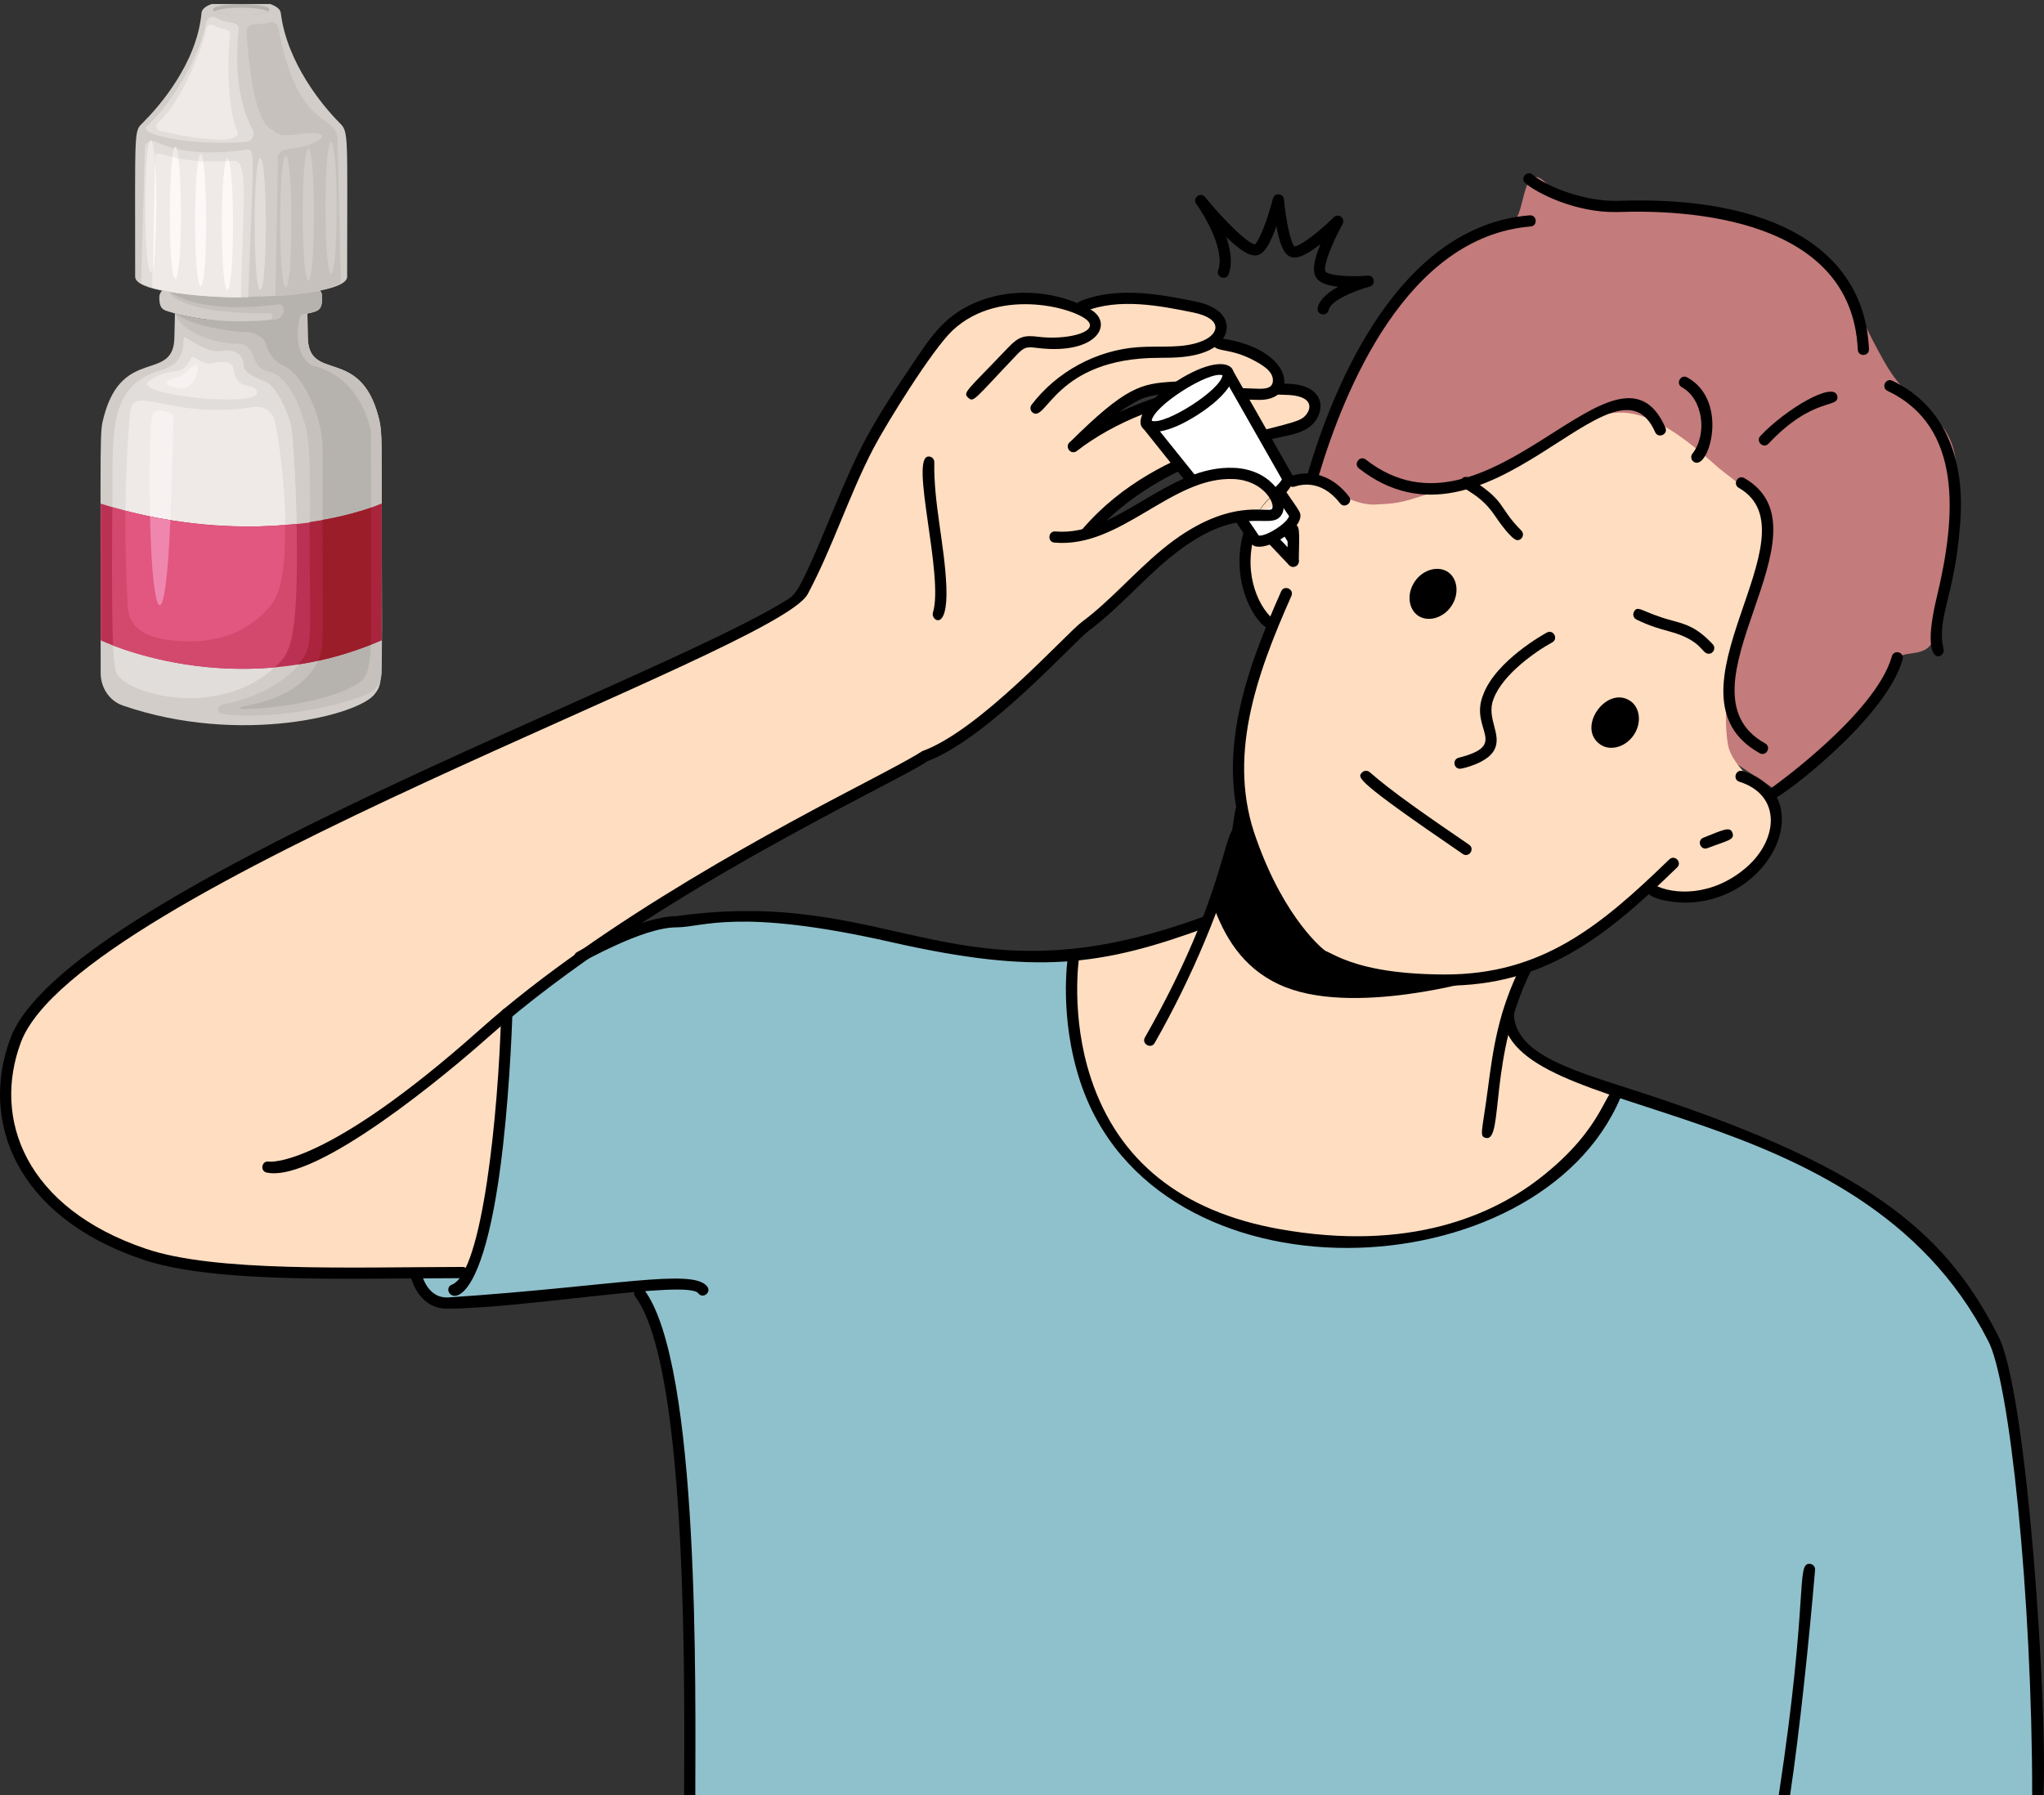
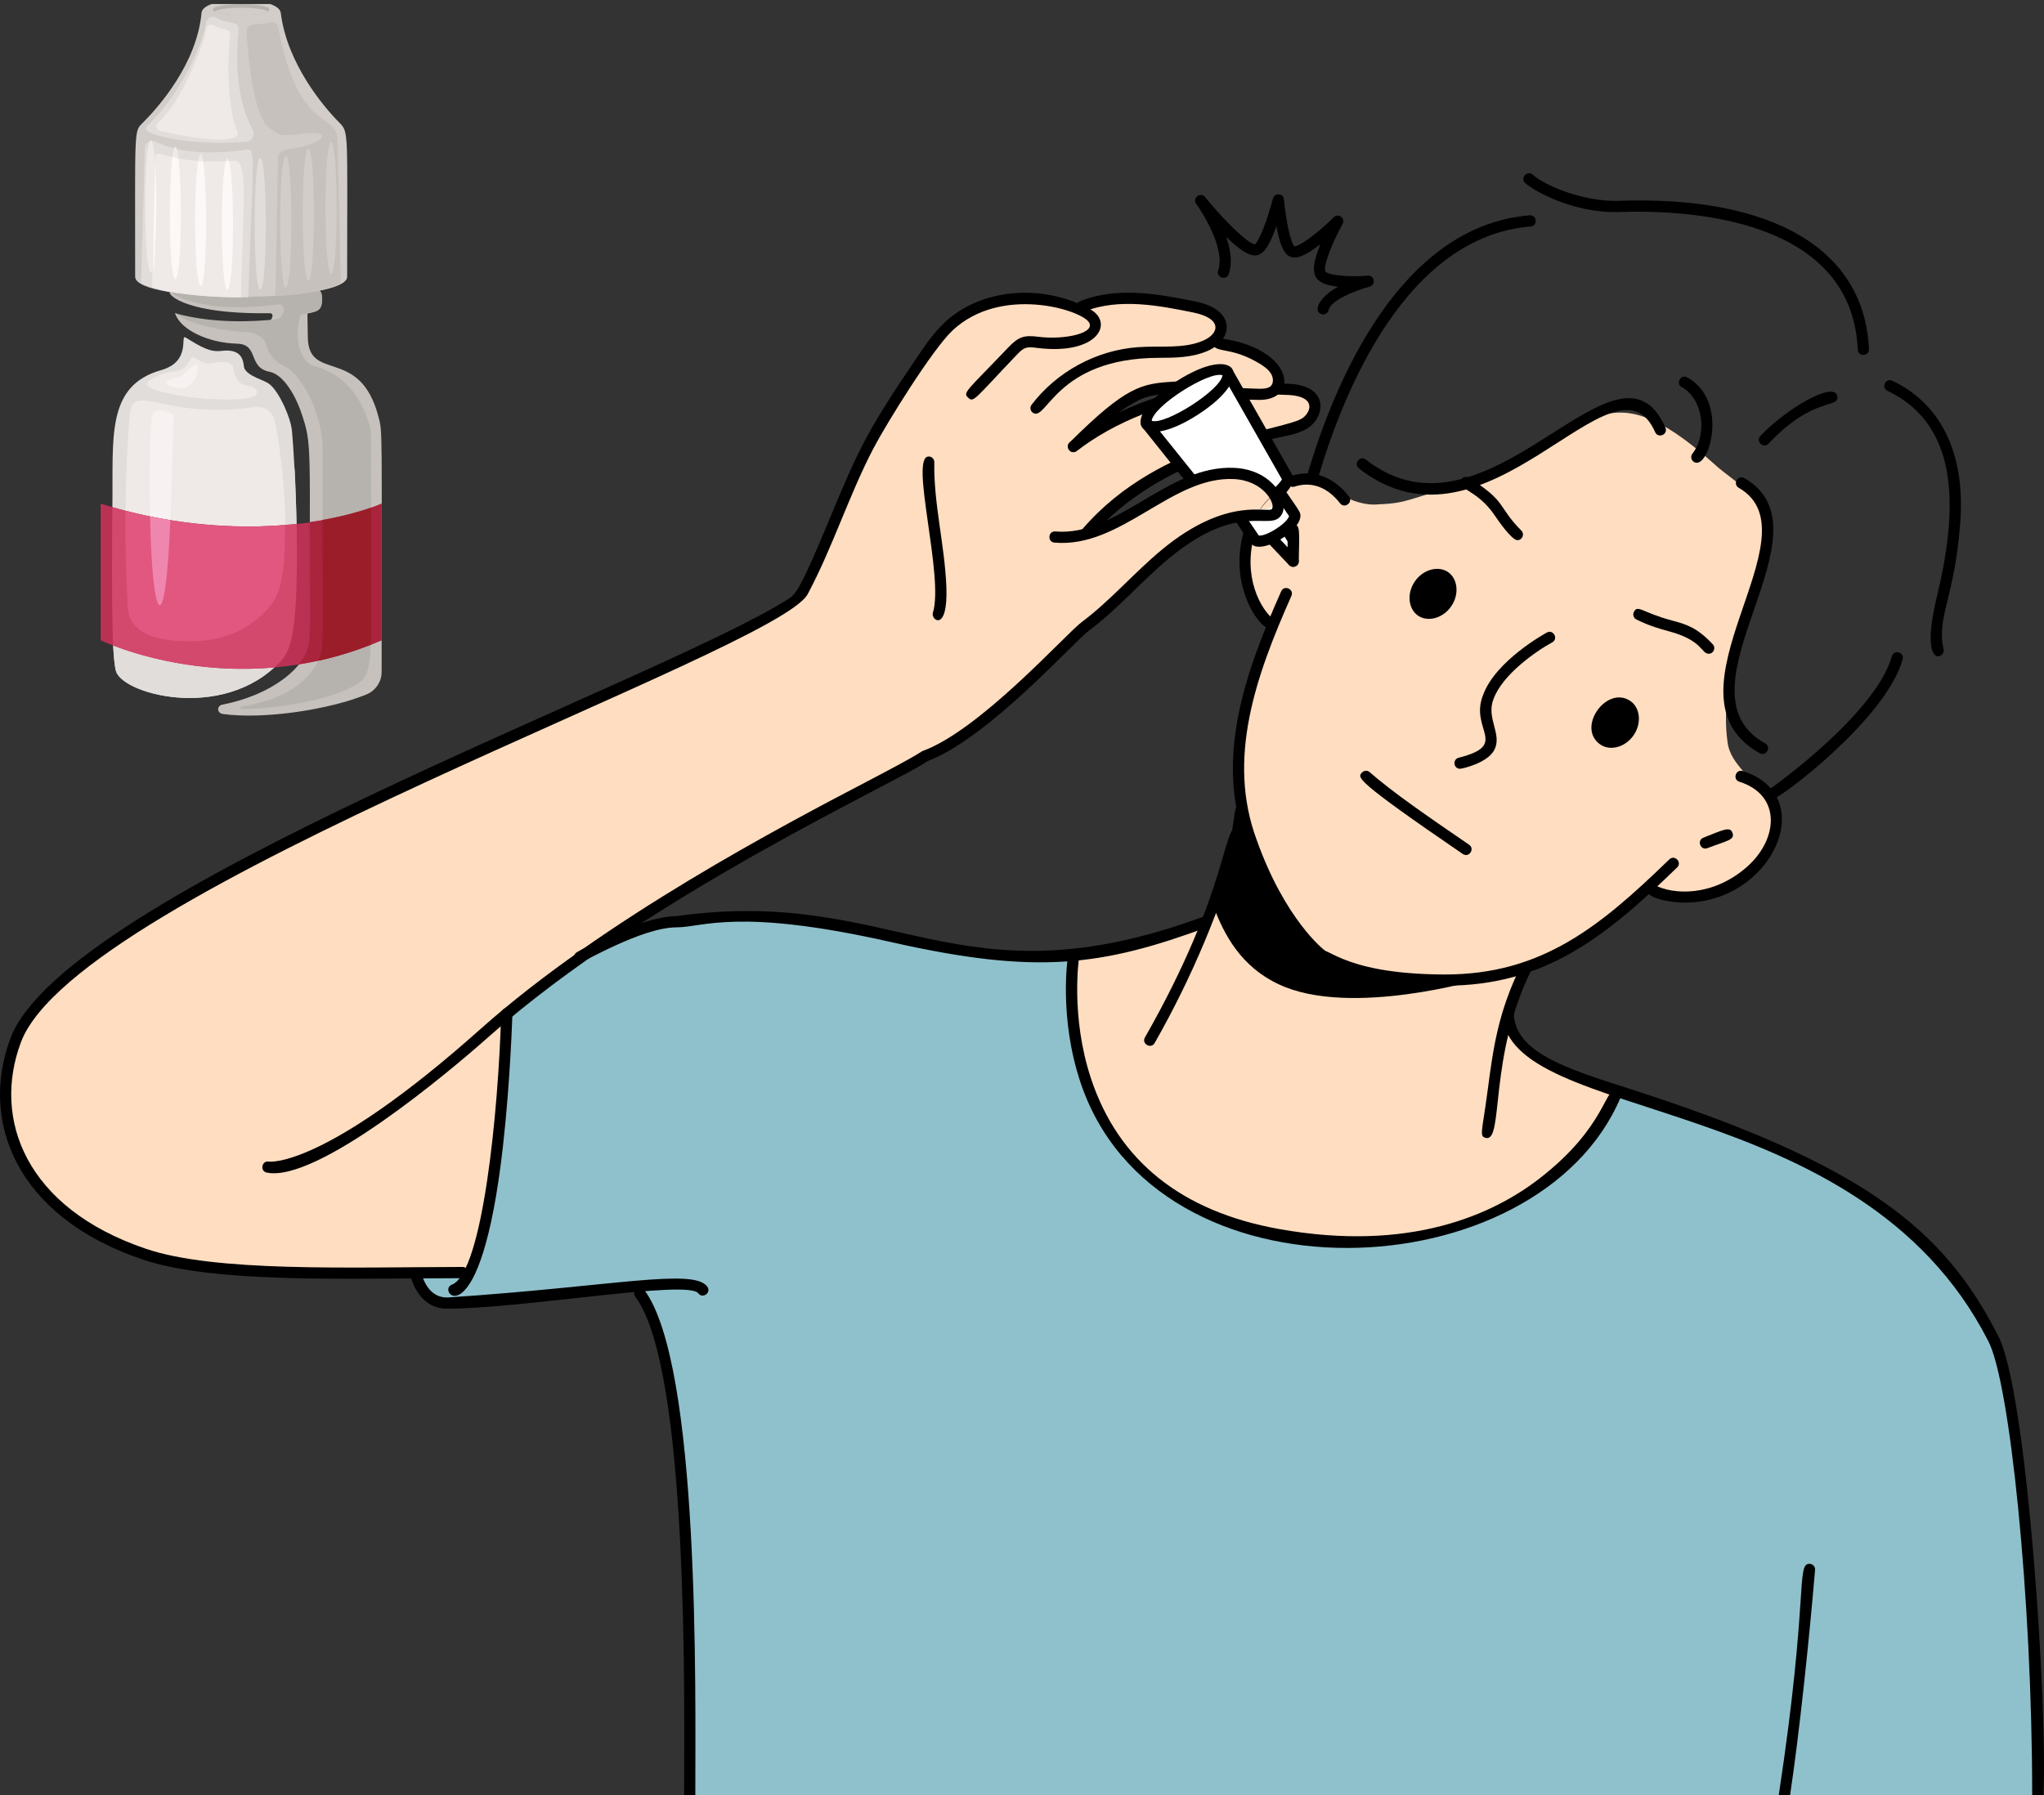
<svg xmlns="http://www.w3.org/2000/svg" id="_Layer_" viewBox="0 0 1947.47 1711.01">
  <rect x="0" y="0" width="1947.47" height="1711.01" fill="#333333" stroke="none" />
  <defs>
    <style>.cls-1{fill:#fff;}.cls-2{fill:#e15780;}.cls-3{fill:#bb3154;}.cls-4{fill:#ef86ae;}.cls-5{fill:#d3496d;}.cls-6{fill:#fbf8f7;}.cls-7{fill:#c37b7b;}.cls-7,.cls-8{fill-rule:evenodd;}.cls-9{fill:#b6b3af;}.cls-10{fill:#e1dddb;}.cls-11{fill:#d2cdc8;}.cls-12{fill:#ffddc0;}.cls-13{fill:#f6f1ef;}.cls-14{fill:#efeae7;}.cls-15{clip-path:url(#clippath);}.cls-16{fill:none;}.cls-17{fill:#f7f2f1;}.cls-18{fill:#9b1d2a;}.cls-19{fill:#8fc1cc;}.cls-20{fill:#c6c1bc;}.cls-21{fill:#a9243c;}</style>
    <clipPath id="clippath">
      <rect class="cls-16" y="3.86" width="1947.47" height="1707.1" />
    </clipPath>
  </defs>
  <g class="cls-15">
    <g>
      <g>
-         <path class="cls-7" d="m1795.7,345.42c-33.71-59.36-32.49-80.7-69.24-106.33-57.77-42-159.17-41.02-221.23-45.04-25.24-.53-35.39-34.93-47.3-22.75-6.76,7.24-8.09,33.62-15.19,38.91-26.35,15.76-71.65,26.85-104.83,71.99-62.82,87.63-90.31,176.01-90.31,176.01l445.93,295.63c88.58-65.96,108.93-114.76,115.29-126.15,5.26-9.99,33.73,3.04,35.17-28.39,1.44-31.43,16.6-87.44,19.63-121.17,8.1-89.95-34.2-73.35-67.91-132.71Z" />
        <g>
          <path class="cls-12" d="m1229.44,371.17c-4.63-.34-9.26-.6-13.9-.78,7.6-10.32-2.72-23.46-12.67-28.43-27.31-16.52-45.55-11.72-42.97-17.56-8.84,6.52-6.69,6.04-9.87,3.96,59.23-42.21-98.32-52.2-118.86-36.38l-1.87,4.11c-151.92-70.2-214.97,174.74-264.43,267.55-59.1,53.78-377.96,178.17-453.68,219.23-72.51,35.24-269.83,138.15-296.24,208.48-60.98,214.08,207.94,232.91,431.13,221.4,6.34-18.25,22.25-83.56,29.09-143.57,9.8-86.08-1.73-84.05,13.46-107.78,94.54-77.48,247.45-163.35,355.68-220.16,169.91-74.42,237.83-244.64,352.72-250.05,3.72-6.82,8.64-13.63,14.97-18.7-41.79-58.81-112.04,14.07-171.73,34.75l-2.29-2.65c50.47-59.93,135.18-79.75,206.81-102.29,16.93-13.19,3.73-32.7-15.37-31.15Zm-181.74,37.51c1.36-3.38-.75-.97,44.33-34.21-13.09,4.77-25.54,11.86-37.49,21.01,11.52-17.57,28.25-24.83,47.21-28.18-27.28,20.13,4.92-10.45,63.49,4.58-41.56,4.1-81.89,15.72-117.54,36.81Z" />
          <path class="cls-19" d="m1898.56,1274.56c-86.45-214.15-437.17-205.62-461.29-307.1-2.5,8.4-.08,17.51,6.33,23.59,33.31,31.56,66.38,42.85,99.28,51.58-24.28,28.64-19.44,41.48-76.74,87.67-11.49,9.27-30.99,13.2-43.48,21.1-35.73,22.6-70.48,25.87-107.35,27.9-54.43,3.02-104.76.99-163.24-22.45-93.59-37.53-113.57-95.34-125.25-150.48-6.93-32.74-8.36-64.72-4.29-96.5-173.25,15.7-280.37-72.95-416.61-24.51-23.64,8.38-42.74,26.43-64.81,38.31-78.65,48.64-50.97,46.65-61.59,142.7-1.46.92-2.91,1.87-4.35,2.82-6.92,60.78-23.18,126.57-29.09,143.57-15.87.82-32.64,1.53-49.98,2.02,13.67,55.26,105.45,13.78,205.13,11.3,60.76,30.85,55.88,418.37,55.91,484.89h1284.38c4.84-84.81-15.91-387.84-42.96-436.4Z" />
          <path class="cls-12" d="m1645.94,707.02c-8.95-61.67,24.89-140.75,35.94-176.37,15.05-50.96-28.45-69.35-49.02-88.81-119.22-106.77-118.69-9.25-252.2,23.84-36.69,8.55-38.75,13.95-66.73,14.91-27.64,2.92-47.75-19.65-66.34-22.37-16.28-3.14-51.86,16.28-60.69,60.1l3.64,48.63,19.1,33.81c-21.6,48.76-40.28,109.92-29.43,162.14,0,0-13.45,127.82-50.62,122.38-26.54,8.12-71.3,17.51-106.72,21.8-4.44,32.98-3.19,65.53,3.96,99.3,10.53,49.75,27.72,111.38,125.25,150.48,57.7,23.13,107.62,25.54,163.24,22.45,38.78-2.14,72.37-5.78,107.35-27.9,12.49-7.9,31.99-11.83,43.48-21.1,58-46.75,51.48-57.87,76.74-87.67-32.9-8.73-65.98-20.02-99.28-51.58-14.61-13.85-4.95-29.25,10.69-69.07,3.92,3.91,62.42-15.99,116.07-74.76,0,0,28.02,16.13,72.26-.81,41.5-15.44,50.01-69.26,50.01-69.26-19.62-36.07-43.9-46.51-46.69-70.12Z" />
        </g>
        <path d="m1261.89,905.53c-.37-.28-37.4-28.67-64.67-105.39-28.54-77.45-.78-155.72,33.19-232.23,2.86-6.46-6.89-10.78-9.76-4.33-35.06,78.97-63.22,159.48-33.46,240.19,28.46,80.06,66.72,109.13,68.34,110.32,5.66,4.2,12.01-4.34,6.37-8.57Z" />
        <path d="m1590.47,819.02c-66.57,64.62-121.91,109.68-213.79,109.68-104.99-.25-113.57-32.08-121.21-21.14-1.69,2.42-1.09,5.75,1.33,7.43,1.41.99,35.64,24.19,119.96,24.39,94.87,0,152.37-45.92,221.15-112.69,5.06-4.92-2.37-12.58-7.43-7.66Z" />
        <path d="m1197.72,502.04c2.47-6.62-7.54-10.34-10-3.72-20.72,55.65,11.88,99.97,20.53,99.97,4.85,0,7.19-5.99,3.6-9.27-13.94-12.77-29.21-46.47-14.14-86.97Z" />
        <path d="m1230.31,453.54c-6.72,2.17-3.44,12.33,3.28,10.16,15.91-5.14,31.24.53,43.2,15.97,4.23,5.48,12.8-.9,8.44-6.54-14.69-18.97-34.71-26.12-54.91-19.59Z" />
        <path d="m1660.46,734.83c-6.73-2.13-9.95,8.05-3.22,10.18,40.51,12.8,37.2,55.42,6.32,81.92-32.8,28.16-69.7,25.46-86.5,16.79-2.62-1.36-5.84-.33-7.19,2.29-5.28,10.23,23.47,14.21,35.19,14.21,83.8,0,129.48-101.99,55.4-125.4Z" />
        <path d="m1622.94,798.33c-6.58,2.58-2.65,12.54,3.9,9.94,19.06-7.28,26.04-7.77,23.87-14.36-2.21-6.71-8.74-3.09-27.77,4.42Z" />
        <path d="m1473.8,602.83c-1.99,1.08-48.76,26.82-60.68,59.33-13.46,33.17,25.71,47.57-23.33,59.97-6.06,1.53-4.95,10.51,1.3,10.51,2.14,0,25.17-5.27,32.14-17.07,9.06-15.34-7.81-30.72-.17-49.57,8.5-23.16,40.23-45.32,55.83-53.8,6.2-3.37,1.1-12.76-5.1-9.38Z" />
        <path d="m1399.58,455.29c-2.49-1.59-5.79-.84-7.37,1.64-6.07,9.54,14.8,8.55,32.16,34.64,2.95,4.44,16.02,23.21,21.35,23.21,4.69,0,7.14-5.7,3.8-9.09-23.64-23.94-12.84-26.81-49.94-50.4Z" />
        <path d="m1592.83,591.3c-28.53-7.68-32.49-15.43-36.13-8.04-1.3,2.65-.21,5.85,2.44,7.14,13.04,6.4,22.95,9.06,30.91,11.2,32.45,8.72,30.74,21.42,37.95,21.42,4.61,0,7.1-5.55,3.9-8.98-15.22-16.34-25.75-19.17-39.08-22.75Z" />
        <path class="cls-8" d="m1261.8,910.26c-36-26.15-67.68-92.37-80.72-127.4-2.77,7.42-13.47,72.06-25.34,79.71,10.73,29.26,27.25,58.95,62.75,75.53,68.08,32.11,193.16-5.27,193.16-5.27,0,0-104.71,10.62-149.85-22.57Z" />
        <path d="m1802.96,362.85c-6.38-3.02-10.96,6.61-4.58,9.64,71.75,34.12,65.59,119.19,46.98,196.43-17,70.57,8.64,58.68,6.47,49.77-7.05-28.95,10.15-49.54,15.41-115.59,6.63-67.58-16.2-117.39-64.28-140.25Z" />
        <path d="m1802.52,625.46c-15.26,54.66-113.84,124.82-114.83,125.52-4.24,3-2.11,9.7,3.08,9.7s106.08-75.24,122.03-132.35c1.9-6.8-8.38-9.67-10.28-2.87Z" />
        <path d="m1540.8,191.41c-31.24.65-67.05-13.38-80.55-24.95-5.36-4.59-12.31,3.51-6.95,8.1,10.46,8.96,47.13,28.37,87.8,27.52,66.92-2.48,223.27,5.37,228.94,131.12.32,7.06,10.98,6.57,10.66-.48-4.29-95.26-91.77-146.78-239.91-141.31Z" />
        <path d="m1661.94,455.63c-6.12-3.52-11.43,5.74-5.31,9.26,77.08,44.23-80.35,197.22,20,252.93,6.18,3.41,11.36-5.91,5.18-9.33-91-50.52,68.26-202.28-19.87-252.86Z" />
        <path d="m1301.32,437.98c-5.55-4.36-12.14,4.06-6.58,8.41,122.7,96.02,243.87-121.73,282.25-34.55,2.84,6.46,12.62,2.16,9.77-4.3-45.89-104.33-167.97,122.37-285.44,30.44Z" />
        <path d="m1457.44,205.22c-123.78,10.11-185.81,159.02-211.77,246.89-2,6.77,8.23,9.79,10.24,3.02,25.18-85.25,84.96-229.69,202.4-239.28,7.02-.57,6.2-11.18-.87-10.64Z" />
        <path d="m1677.23,415.49c-4.84,5.14,2.93,12.46,7.77,7.32,42.88-45.52,67.68-33.16,65.53-45.2-2.7-15.11-49,12.09-73.31,37.88Z" />
        <path d="m1607.55,359.66c-6.18-3.41-11.34,5.94-5.16,9.35,20.37,11.23,24.54,44.8,10.08,63.38-2.75,3.53-.17,8.62,4.21,8.62,13.37,0,29.03-60.29-9.13-81.34Z" />
        <path class="cls-8" d="m1379.77,545.28c-9.19-6.41-23.63-2.83-31.64,8.66-8.01,11.48-6.38,26.28,2.81,32.69,9.19,6.41,23.63,2.83,31.64-8.66,8.01-11.48,6.38-26.28-2.81-32.69Z" />
        <path class="cls-8" d="m1553.54,668.18c-22.52-15.71-52.04,25.16-28.83,41.34,9.19,6.41,23.63,2.83,31.64-8.66,8.01-11.48,6.38-26.28-2.81-32.69Z" />
      </g>
      <g>
        <path d="m1147.05,873.43c-235.82,86.84-293.18-29.67-502.72-.33-34.21.24-92.15,32.92-94.61,34.31-4.76,2.7-2.83,9.98,2.64,9.98,3.44,0,59.13-33.62,92.35-33.62,25.15,0,58.11-19.02,203.97,13.98,138.69,31.37,200.35,23.21,302.06-14.31,6.63-2.44,2.92-12.48-3.69-10.01Z" />
        <path d="m1183.55,764.74c-12.15-1.42-1.9,26.9-26.34,82.09-2.87,6.47,6.92,10.75,9.76,4.32,16.39-36.99,21.12-78.77,21.31-80.53.32-2.93-1.79-5.57-4.72-5.89Z" />
      </g>
      <path d="m1449.52,919.59c-22.25,44.74-26.85,79.62-32.18,120.01-5.23,39.64-8.38,43.7-1.24,44.91,16.65,2.81,2.06-77.89,42.98-160.17,3.14-6.33-6.41-11.07-9.56-4.75Z" />
      <path d="m1179.74,788.6c-15.16-4.29-7.43,57.16-88.88,200.11-3.48,6.11,5.81,11.37,9.27,5.28,35.67-62.6,63.69-129.49,83.29-198.8.8-2.84-.85-5.79-3.68-6.59Z" />
      <path d="m1038.37,294.55c-45.82-24.76-103.89-19.47-138.09,12.57-10.89,10.2-19.2,22.5-27.24,34.39-45.01,66.59-53.96,83.85-81.04,149.24-28.81,69.57-33.32,75.33-41.15,80.28C626.39,649.77,62,850.87,9.96,989.47c-29.61,78.85,5.25,169.91,125.5,210.72,46.92,15.92,121.86,18.5,200.54,18.5l104.68-.59c7.06-.02,7.04-10.68-.02-10.68-108.49.23-235.68,5.07-301.76-17.35-114.43-38.82-146.45-123.59-118.94-196.85,54.3-144.61,720.37-372.18,749.63-427.07,24.05-45.14,39.21-94.06,62.59-138.83,12.42-23.77,56.35-94.58,75.4-112.42,45.83-42.93,121.02-20.07,129.67-8.14,7.63,10.5-22.46,17.4-47.83,14.22-13.58-1.74-18.82-.27-28.87,10.27-39.9,41.86-43.41,42.72-38.13,47.74,5.3,5.06,6.08,1.35,45.86-40.37,7.55-7.93,9.46-8.36,19.79-7.05,58.39,7.27,73.73-24.36,50.31-37.02Z" />
      <path d="m1138.92,287.32c-32.82-6.62-73.66-14.84-109.75-.28-6.55,2.64-2.55,12.55,3.99,9.9,33.12-13.37,72.22-5.49,103.64.85,27.94,5.64,25.36,20.12,9.27,26.97-18.55,7.91-40.27,4.56-61.9,6.11-39.48,2.84-77.35,23.36-101.3,54.87-1.78,2.35-1.33,5.7,1.02,7.48,13.17,9.98,21.61-51.86,119.84-52.19,15.56-.05,31.64-.11,46.54-6.46,24.74-10.55,28.24-39.28-11.35-47.26Z" />
      <g>
        <path d="m1160.38,365.41c-52.56,6.84-103.89,27.22-140.86,55.9-5.58,4.33.97,12.76,6.54,8.43,35.51-27.55,84.96-47.14,135.69-53.75,7-.91,5.63-11.48-1.38-10.59Z" />
        <path d="m1229.84,365.85c-2.54-.19-9.66-.35-11.97-.48-7.05-.34-7.64,10.27-.59,10.66,2.4.14,9.45.29,11.78.46,24.3,1.8,20.27,15.55,12.48,21.6-15.82,12.28-135.39,19.29-209.79,105.65-2.99,3.47-.47,8.82,4.04,8.82,8.28,0,44.84-67.02,187.56-96.7,8.14-1.7,17.38-3.62,24.75-9.34,14.37-11.15,17.28-38.06-18.24-40.68Z" />
        <path d="m1164.97,322.75c-2.46-7.49-14.17-2.38-9.68,5.73,4.56,8.25,18.16,1.93,44.82,18.06,4,2.42,8.91,5.79,11.33,10.4,1.72,3.29,2.11,8.22-.59,10.89-3.77,3.73-12.57,2.5-20.1,2.36-30.84-.58-21.69-9.82-73.64-6.42-29.26,1.92-44.04,4.1-98.07,57.99-3.36,3.35-.97,9.12,3.77,9.12,5.59,0,31.7-33.54,62.07-49.53,14.55-7.67,59.49-10.85,81.67-3.62,11.27,3.67,20.23,2.85,31.07,3.34,41.33,1.89,35.67-48.14-32.63-58.3Z" />
      </g>
      <path d="m890.19,440.49c.06-2.95-2.28-5.38-5.23-5.44-18.97-.73,14.77,114.32,3.86,148.97-2.15,6.84,14.59,19.52,12.85-24.81-1.57-40.04-12.26-79.52-11.49-118.71Z" />
      <path d="m1541.03,1039.37c-12.37-5.3-9.02,33.22-74.2,83.71-44.34,34.35-123.42,70.6-248.32,48.16-92.88-16.68-153.15-65.03-179.14-143.71-19.52-59.08-11.38-114.11-11.3-114.66,1.07-6.98-9.47-8.6-10.55-1.63-.36,2.33-8.61,57.79,11.59,119.26,71.54,217.81,436.13,200.41,514.73,15.87,1.16-2.71-.1-5.84-2.81-7Z" />
      <path d="m1903.31,1272.12c-51.22-100.05-125.64-162.4-352.36-235.03-59.91-19.19-107.24-34.35-108.67-71.12-.28-7.09-10.94-6.62-10.67.42,4.14,105.77,339.27,70.49,462.29,310.77,20.87,37.46,42.31,245.52,42.31,433.8h10.66c4.36-78.08-15.22-387.98-43.56-438.83Z" />
      <path d="m613.77,1229.22c-4.23-5.65-12.77.76-8.54,6.4,51.71,68.94,46.58,389.76,46.58,475.33h10.67c0-97.49,4.77-410.42-48.71-481.74Z" />
      <path d="m427.83,1236.42c-21.38,1.66-26.25-22.93-26.45-24.03-1.28-6.94-11.77-5.02-10.5,1.92,2.13,11.67,12.11,32.87,34.86,32.87,72.46,0,229.55-27.86,239.57-14.66,4.24,5.65,12.78-.75,8.54-6.4-13.36-17.82-88.82-.22-246.02,10.31Z" />
      <path d="m477.5,966.02c-2.65,93.95-17.76,247.16-47.02,258.3-15.72,6,27.47,56.7,48.75-132.2,7.12-63.2,8.93-125.18,8.95-125.8.19-6.94-10.47-7.57-10.67-.3Z" />
      <g>
        <path class="cls-1" d="m1226.65,455.51l-57.4-100.52-72.87,53.69,38.46,52.6c2.87-14.94,12.81-8.29,22.73-7.65,11.11.72,14.36-4.85,24.36,0,5.02,2.44,10.2-1.41,13.64,2.91,2.96,3.71,16.77,8.61,17.32,13.43,1.06,9.27,14.05-1.15,6.77,0-2.45.39,9.31-10.4,7-14.45Z" />
        <path class="cls-1" d="m1123.4,368.66c-50.99,32.83-35.74,55.19,15.25,22.35,50.99-32.83,35.74-55.19-15.25-22.35Z" />
        <path class="cls-1" d="m1219.65,469.96c-11.27,7.26-5.09,3.4-6.87,10.22-1.58,6.08-9.96,5.86-16.11,4.57l-14.76,9.5,13.46,19.74c6.02,8.82,43.75-15.47,37.73-24.3l-13.47-19.74Z" />
      </g>
      <path class="cls-1" d="m1228.5,508.62c-5.79-8.26-18.28.5-12.49,8.76,5.2,7.42,6.74,11.25,11.86,11.25,6.1,0,9.8-6.93,6.24-12l-5.62-8Z" />
      <g>
        <path d="m1173.89,351.75c-3.5-6.13-12.77-.86-9.28,5.28l56.78,99.8c-.73,1.47-3.2,4.91-9.36,10.22-3.75,3.22-1.46,9.38,3.48,9.38,4.23,0,20.67-15.21,15.79-23.78l-57.4-100.9Z" />
        <path d="m1096.74,400.6c-4.42-5.51-12.74,1.17-8.33,6.68,44.83,55.88,42.7,54.59,46.36,54.59,4.42,0,6.98-5.16,4.16-8.68l-42.2-52.59Z" />
        <path d="m1120.5,363.63c-57.14,36.94-36.36,68.5,21.04,31.4,57.08-36.9,36.45-68.57-21.04-31.4Zm-23.23,37.41c1.71-14.21,54.64-47.76,67.5-43.42-1.72,14.13-54.55,47.76-67.5,43.42Z" />
        <path d="m1224.06,466.79c-3.97-5.84-12.8.16-8.83,6l12.99,19.12c-2.4,7.21-21.73,19.4-28.85,18.47l-13.04-19.2c-3.96-5.85-12.8.16-8.83,6,14.13,20.8,14.23,23.86,22.37,23.86,13.42,0,36.49-15.48,38.9-27.38,1.09-5.36-.38-5.79-14.71-26.87Z" />
      </g>
      <path d="m1399.73,805.04c-40.9-27.96-73.84-50.8-94.67-69.13-2.21-1.95-5.59-1.73-7.53.48-4.08,4.64-7.83,6.38,96.18,77.46,5.82,3.99,11.85-4.83,6.02-8.81Z" />
      <path d="m1724.48,1490.37c-13.67-1.06-.78,29.88-29.64,219.79-.18,1.14-1.39.8,10.67.8,8.97-59.27,18.42-150.47,23.84-214.82.25-2.94-1.94-5.52-4.87-5.77Z" />
      <path d="m1175.96,445.88c-63.32-2.99-111.55,65.79-170.35,60.6-6.99-.65-8.01,10.01-.94,10.63,63.44,5.59,111.53-63.31,170.79-60.57,28.08,1.32,39.7,22.97,36.54,28.33-3.05,5.06-41.68-13.46-105.06,39.05-26.45,21.91-49.15,48.65-76.14,68.78-15.54,11.59-96.6,102.86-151.75,123.03-1.97.72.56,1.04-50.19,27.59-82.27,43.04-253.47,132.59-371.41,237.67-148.2,132.06-200.17,126.18-201.2,126.04-6.87-1.3-8.91,9.05-2.06,10.47,47.82,9.79,173.92-96.07,210.37-128.54,152.39-135.78,394.05-245.08,418.94-263.49,57.66-21.65,139.45-113.59,153.7-124.22,27.91-20.83,50.29-47.35,76.57-69.12,68.47-56.71,96.74-23.99,107.41-41.78,7.39-12.33-8.01-42.73-45.2-44.48Z" />
      <path d="m1303.11,262.68c-18.84,1.6-38.45-.42-40.36-4.16-2.16-4.23,5.53-25.31,16.47-45.1,2.97-5.37-4.07-10.69-8.42-6.38-15.26,15.09-32.42,27.76-37.59,27.76-3.92-4.5-8.23-26.35-9.89-44.78-.54-5.94-9-6.63-10.48-.85-5.34,20.69-13.25,40.69-17.22,43.74-7.57-1.23-30.26-23.88-47.42-45.09-4.33-5.36-12.51.93-8.46,6.5,8.12,11.16,27.71,44.3,20.91,63.3-2.38,6.65,7.67,10.25,10.05,3.6,3.82-10.67,1.74-23.49-2.4-35.4,26.69,25.38,35.5,24.51,47.78-10.22,6.18,32.04,13.79,39.09,41.95,17.16-12.02,29.68-6.42,37.75,16.97,40.51-19.41,10.3-24.26,24.63-15.22,26.27,2.86.53,5.67-1.37,6.21-4.29,1.54-8.45,23.72-18.01,38.98-22.1,6.24-1.68,4.64-11.01-1.83-10.47Z" />
      <path d="m1215.27,509.33c-4.86-5.12-12.61,2.21-7.75,7.34,22.68,23.93,21.48,23.5,24.57,23.5,4.63,0,7.12-5.58,3.87-9.01l-20.7-21.84Z" />
      <path d="m1233,505.74c-3.81-5.94-12.8-.19-8.99,5.76,2.49,3.89,3.62,6.84,7.31,6.84,4.17,0,6.78-4.65,4.49-8.22l-2.81-4.38Z" />
      <path d="m1232.01,499.79c-6.86.24-4.86,5.42-5.25,34.96-.11,7.01,10.57,7.26,10.67.16.49-29.19,1.68-35.29-5.42-35.12Z" />
    </g>
    <g>
      <g>
-         <path class="cls-11" d="m363.6,424.91c0,231.54,2.68,223.89-6.36,236.26-14.51,20.32-128.63,49.65-240.19,11.22-12.66-4.36-21.14-16.83-21.14-30.96,0-236.11-1.13-228.78,3.18-244.91,18.02-67.27,67.03-31.22,67.09-75.91l.5-21.78c24.91,11.41,99.07,6.08,126.21,2.24l.37,19.54c.13,44.69,49.14,8.65,67.16,75.91,2.43,9.11,3.18,19.14,3.18,28.39Z" />
-         <path class="cls-11" d="m306.85,283.51c0,12.51-5.14,13.41-17.58,16.04-38.81,8.86-78.18,10.15-121.84-.53-10.27-3.64-15.65-2.09-15.65-15.65,0-5.35,4.49-9.24,9.42-8.32,121.52,16.08,145.66-13.2,145.66,8.45Z" />
-       </g>
+         </g>
      <path class="cls-20" d="m363.6,640.7c-.06,9.37-6.05,17.69-14.34,21.06-34.42,14.26-97.4,24.16-136.93,18.68-5.74-.79-6.05-7.86-.44-8.91,46.72-9.09,80.36-35.57,83.09-60.34,0-187.44,2.46-187.23-7.58-216.85-7.36-21.92-19.33-37.83-30.3-39.94-21.51-4.09-9.85-26.34-31.3-26.87-26.5-.68-53.21-12.58-58.86-28.52-2.08-3.65,23.28,15.85,86.36,9.18,4.76-.87,9.7-9.87,3.37-9.7-86.25,1.22-99.5-21.06-93.84-20.4,20.9,4.43,84.39,8.01,134.56-.13.5-.07,3.24-2.57,3.68-2.57,4.36,0,5.8,5.74,5.8,9.97,0,10.67-4.36,11.49-13.97,13.47l.37,21.78c.13,44.69,49.14,8.65,67.16,75.91,4.28,16.04,3.18,7.61,3.18,244.18Z" />
      <path class="cls-9" d="m336.54,654.1c-27.87,15.18-81.62,21.98-106.69,21.59-1.31,0-1.37-2.05-.06-2.24,47.27-7.66,65.91-27.86,73.21-43.7,6.1-13.07,4.27.08,4.27-196.46,2-38.91-22.06-77.73-34.76-83.44-11.41-5.15-16.65-12.54-19.89-23.96-1-3.43-9.91-9.18-16.09-9.37-20.57-.58-55.08-6.3-69.84-18.02,38.1,10.56,77.38,7.72,95.72,5.94,9.27-.93,11.16-15.48,2.24-14.32-77.38,10.23-103.45-12.28-103.45-12.28,9.04,1.85,22.6,2.24,37.82,1.78,82.84,5.66,107.84-15.09,107.84,3.89,0,12.06-3.25,12.72-20.76,16.77-9.29,37.76,10.91,47.93,10.91,47.93,49.26,11.42,56.4,63.64,56.4,63.64,0,227.59,5.65,229.94-16.87,242.27Z" />
      <path class="cls-10" d="m271.69,625.19c-52.03,63.39-152.33,37.91-160.94,15.12-5.85-15.64-3.92-138.83-3.68-156.98.97-66.34-6.43-115.6,46.58-130.64,29.37-8.38,17.27-34.72,23.32-30.96,14.59,8.98,23.07,14.06,33.92,12.67,22.95-2.9,20.58,13.53,21.89,16.5,3.49,7.99,19.14,11.09,24.32,15.45,9.42,7.92,19.83,31.95,21.01,43.77,3.18,32.5,11.49,193.4-6.42,215.07Z" />
      <path class="cls-10" d="m271.69,625.19c-52.03,63.39-152.33,37.91-160.94,15.12-3.08-8.23-3.72-46.34-3.87-55.12,17.71,6.8,40.22,7.13,59.3-2.18.25-.13.5-.26.69-.33,49.33-15.62,101.09-95.42,113.8-136.71,1.45,26.27,7.13,159.74-8.98,179.23Z" />
      <path class="cls-14" d="m244.85,373.48c-2.15-10.02-19.45,1.04-22.59-22.98-.78-5.98-10.22-6.57-18.14-4.62-13.77,3.39-19.04-9.93-22.26-3.96-10.38,19.22-17.34,5.61-39.76,21.03-19.18,13.19,106.18,26.46,102.76,10.54Z" />
      <path class="cls-14" d="m257.97,576.87c-10.41,12.61-32.36,34-76.26,34.26-65.1.46-59.42-30.43-60.36-41.26-2.82-34.1-2.98-124.98,2.81-177.64,2.85-27.11,38.6,8.24,117.73-4.36,9.17-1.45,17.9,4.22,19.77,12.81,8.24,36.58,19.88,147.69-3.68,176.19Z" />
      <path class="cls-17" d="m188.43,349.36s-.15-6.07-12.81,6.68c-4.65,4.68-18.9,5.58-17.34,9.01,1.85,4.07,15.2,5.45,18.76,4.19,5.41-1.91,11.54-9.38,11.38-19.88Z" />
      <path class="cls-17" d="m165.64,397.49c.39-4.4-17.99-10.52-20.43-1.96-4.8,16.85-3,161.58,3.76,177.37,14.18,33.14,14.61-152.08,16.67-175.42Z" />
      <path class="cls-11" d="m330.75,263.73c0,25.28-201.98,25.77-201.98,0,0-143.49-1.28-138.11,7.28-146.72,15.45-15.41,51.58-56.61,55.95-104.74,1.48-16.47,73.52-16.25,75.52,0,5.85,47.9,40.5,89.33,55.95,104.74,9.03,9.09,7.28,8.72,7.28,146.72Z" />
      <path class="cls-9" d="m256.66,9.09c0,6.85-53.88,6.81-53.88,0s53.88-6.98,53.88,0Z" />
      <path class="cls-11" d="m255.16,10.87c-8.27,4.53-42.29,4.59-50.82,0,8.3-4.77,42.49-4.71,50.82,0Z" />
      <path class="cls-3" d="m363.6,479.96v130.24c-141.67,61.19-267.69,0-267.69,0v-130.24c106.5,33.84,214.26,23.79,267.69,0Z" />
      <path class="cls-5" d="m261.27,636.08c-71.71,6.34-129.51-11.68-153.46-20.93-1.72-33.46-.9-122.31-.75-131.83,55.98,16.19,116.01,22.7,175.53,15.84,2.32,119.9-8.1,125.08-21.33,136.91Z" />
      <path class="cls-2" d="m271.62,500.29c-.12,34.85-1.59,61.98-13.66,76.58-10.41,12.61-32.36,34-76.26,34.26-65.1.46-59.42-30.43-60.36-41.26-.44-5.28-2.12-40.33-1.81-83.11,52.52,13.57,103.34,17.76,152.09,13.53Z" />
      <path class="cls-21" d="m363.6,479.96v130.24c-27.25,11.75-53.94,19.01-79.25,22.97,14.71-18.62,10.63-16.79,10.63-135.59,43.52-6.34,68.62-17.63,68.62-17.63Z" />
      <path class="cls-18" d="m302.99,629.75c5.96-12.77,4.27-8.42,4.27-134.2,20.95-3.76,36.82-8.45,46.24-11.68v130.44c-17.27,6.8-33.98,11.82-50.51,15.45Z" />
      <path class="cls-4" d="m162.31,495.8c-4.74,117.4-17.29,99.22-19.33-3.56,6.55,1.39,13.03,2.57,19.33,3.56Z" />
      <path class="cls-20" d="m321.73,135.87l3,134.14s-18.84,9.98-62.3,12.27l2.34-127.89c-.94-8.78,2.12-11.49,13.84-12.87,27.31-3.23,43.59-18.48,7.23-13.86-20.64,2.64-19.02.92-28.31-5.02-16.59-10.69-21.26-69.84-22.51-91.96-.51-11.24,13.7-5.88,21.64-9.24,3.74-1.58,7.79.99,8.61,5.15,19.48,104.05,57.67,78.43,56.47,109.29Z" />
      <path class="cls-10" d="m139.92,120.21c-9.9,8.78,49.46,19.43,95.23,14.81,5.38-.54,8.28-6.89,5.51-11.8-7.76-13.77-18.43-42.85-13.39-94.23,1-10.25-10.29-5.11-21.64-12.16-3.8-2.36-8.63.18-9.3,4.78-3.11,21.23-26.96,72.5-56.41,98.6Z" />
      <path class="cls-14" d="m150.67,116.76c-2.77,2.36-1.77,7.04,1.68,7.92,19.35,4.95,82.72,16.6,73.25-.99-5.57-10.34-10.74-52.12-6.28-90.15.89-7.59-7.56-3.96-15.88-9.36-2.78-1.81-6.4,0-6.96,3.4-2.6,15.7-23.6,70.28-45.81,89.18Z" />
      <path class="cls-10" d="m236.54,283.37c-25.14.23-80.19-1.91-101.98-13.45,0-8.7-.16-.55,3.53-129.08.13-3.43,3.61-6.3,6.33-6.59,5.74-.61,24.88,17.7,91.17,8.31,8.48-1.21,5.13,12.58.95,140.8Z" />
      <path class="cls-14" d="m229.49,283.44c-35.49,0-66.71-4.08-84.64-9.44l2.9-121.65c.15-16.06,7.29,5.7,75.1.89,14.55-.91,8.53,42.27,6.64,130.2Z" />
      <g>
        <path class="cls-10" d="m149.07,196.66c0,83.86-10.59,83.85-10.59-.01s10.59-83.86,10.59.01Z" />
        <path class="cls-10" d="m172.38,202.86c0,83.84-10.6,83.84-10.6,0s10.6-83.88,10.6,0Z" />
-         <path class="cls-10" d="m196.47,209.8c0,83.88-10.6,83.88-10.6,0s10.6-83.87,10.6,0Z" />
+         <path class="cls-10" d="m196.47,209.8c0,83.88-10.6,83.88-10.6,0s10.6-83.87,10.6,0" />
        <path class="cls-10" d="m221.99,213.43c0,83.88-10.6,83.88-10.6,0s10.6-83.86,10.6,0Z" />
        <path class="cls-10" d="m253.25,213.26c0,83.87-10.59,83.87-10.59,0s10.59-83.87,10.59,0Z" />
      </g>
      <g>
        <path class="cls-13" d="m149.07,196.66c0,28.33-5.71,141.27-1.37-42.28.84,11.17,1.37,25.98,1.37,42.28Z" />
        <path class="cls-13" d="m172.38,202.86c0,83.84-10.6,83.84-10.6,0,0-22.44,1-42.14,2.48-53.25,2,.56,3.9,1.12,5.85,1.62,1.37,11.33,2.26,30.25,2.26,51.63Z" />
        <path class="cls-13" d="m196.47,209.8c0,83.88-10.6,83.88-10.6,0,0-24.4,1.17-45.56,2.85-56,1.53.11,3.16.17,4.9.22,1.69,10.5,2.84,31.54,2.84,55.77Z" />
        <path class="cls-13" d="m221.99,213.43c0,83.88-10.6,83.88-10.6,0,0-27.97,1.54-51.65,3.65-59.8,1.06-.06,2.16-.11,3.27-.11,2.16,8.04,3.68,31.83,3.68,59.91Z" />
      </g>
      <g>
        <path class="cls-11" d="m310.14,198.15c0,83.87,10.59,83.87,10.59,0s-10.59-83.87-10.59,0Z" />
        <path class="cls-11" d="m288.47,204.35c0,83.87,10.59,83.87,10.59,0s-10.59-83.87-10.59,0Z" />
        <path class="cls-11" d="m267.01,211.3c0,83.87,10.59,83.87,10.59,0s-10.59-83.87-10.59,0Z" />
      </g>
      <g>
        <path class="cls-14" d="m149.07,196.66c0,83.86-10.59,83.85-10.59-.01s10.59-83.86,10.59.01Z" />
        <path class="cls-14" d="m172.38,202.86c0,83.84-10.6,83.84-10.6,0s10.6-83.88,10.6,0Z" />
        <path class="cls-14" d="m196.47,209.8c0,83.88-10.6,83.88-10.6,0s10.6-83.87,10.6,0Z" />
        <path class="cls-14" d="m221.99,213.43c0,83.88-10.6,83.88-10.6,0s10.6-83.86,10.6,0Z" />
      </g>
      <g>
        <path class="cls-6" d="m149.07,196.66c0,26-5.75,142.93-1.37-42.28.84,11.17,1.37,26.03,1.37,42.28Z" />
        <path class="cls-6" d="m172.38,202.86c0,83.84-10.6,83.84-10.6,0,0-22.44,1-42.14,2.48-53.25,2,.56,3.9,1.12,5.85,1.62,1.37,11.33,2.26,30.25,2.26,51.63Z" />
        <path class="cls-6" d="m196.47,209.8c0,83.88-10.6,83.88-10.6,0,0-24.4,1.17-45.56,2.85-56,1.53.11,3.16.17,4.9.22,1.69,10.5,2.84,31.54,2.84,55.77Z" />
        <path class="cls-6" d="m221.99,213.43c0,83.88-10.6,83.88-10.6,0,0-27.97,1.54-51.65,3.65-59.8,1.06-.06,2.16-.11,3.27-.11,2.16,8.04,3.68,31.83,3.68,59.91Z" />
      </g>
    </g>
  </g>
</svg>